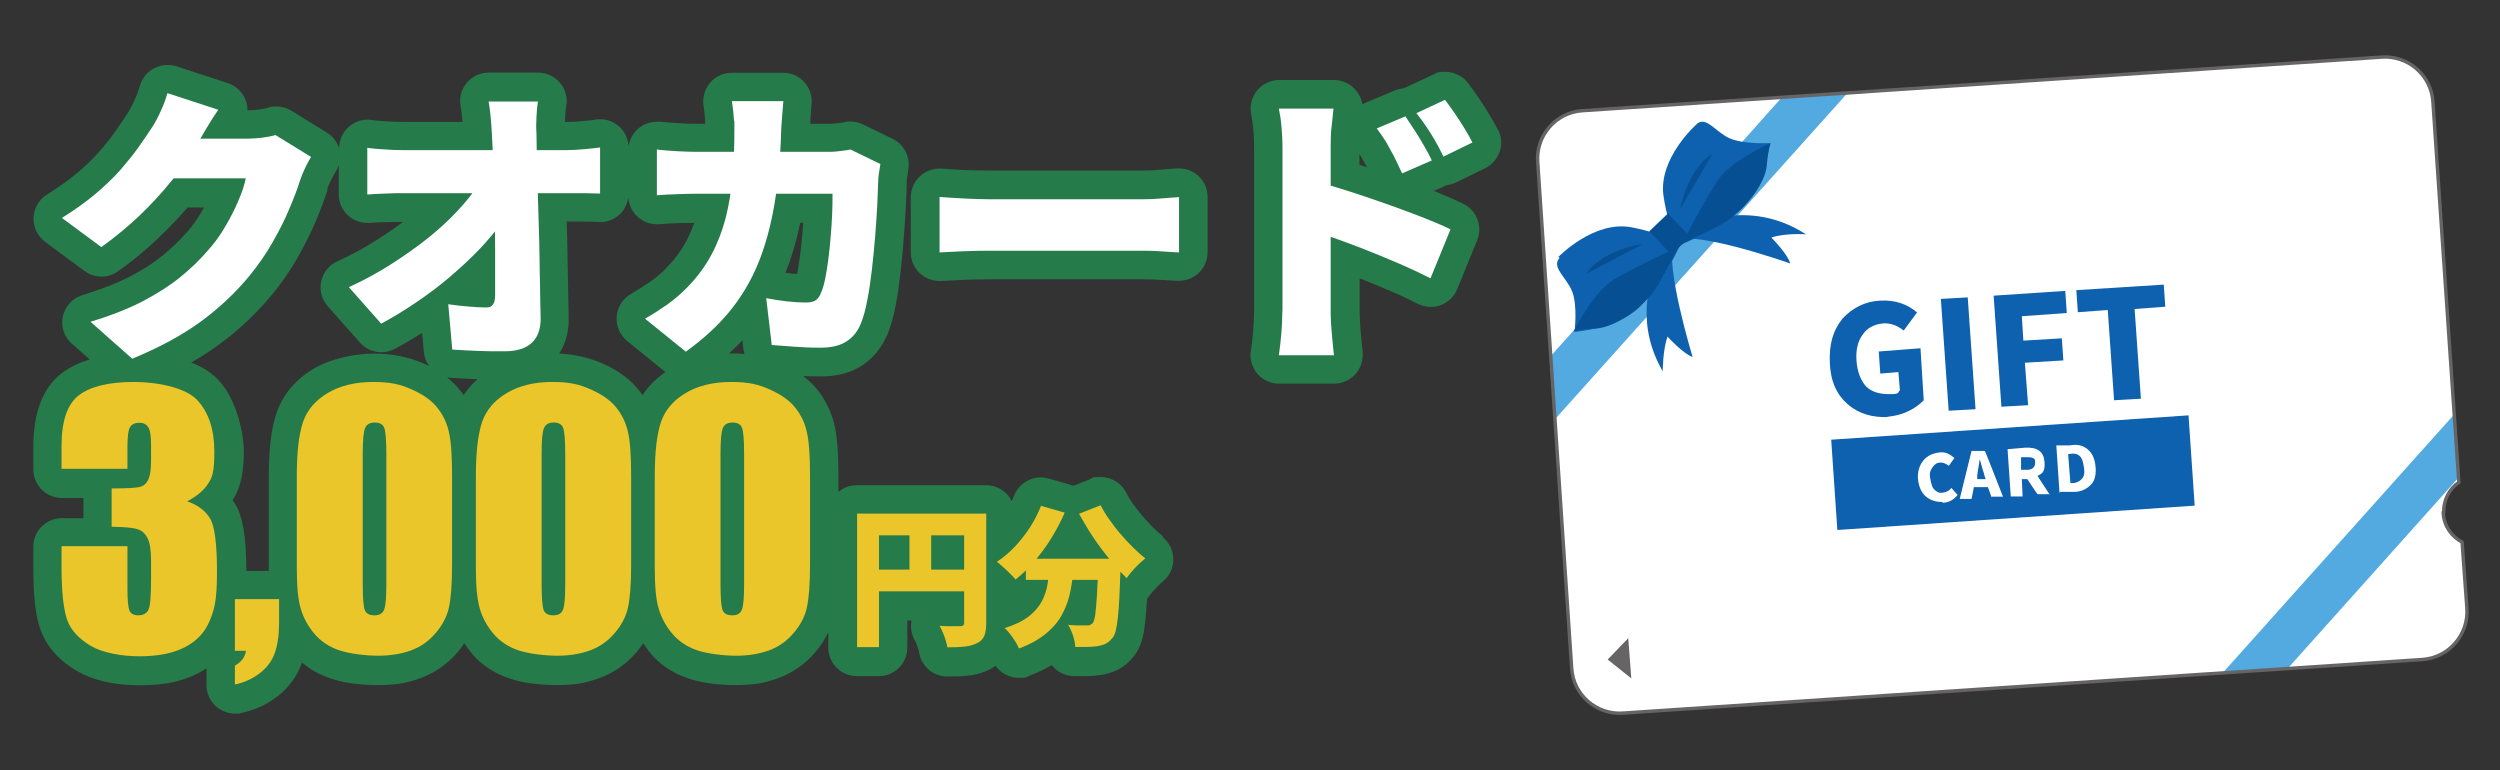
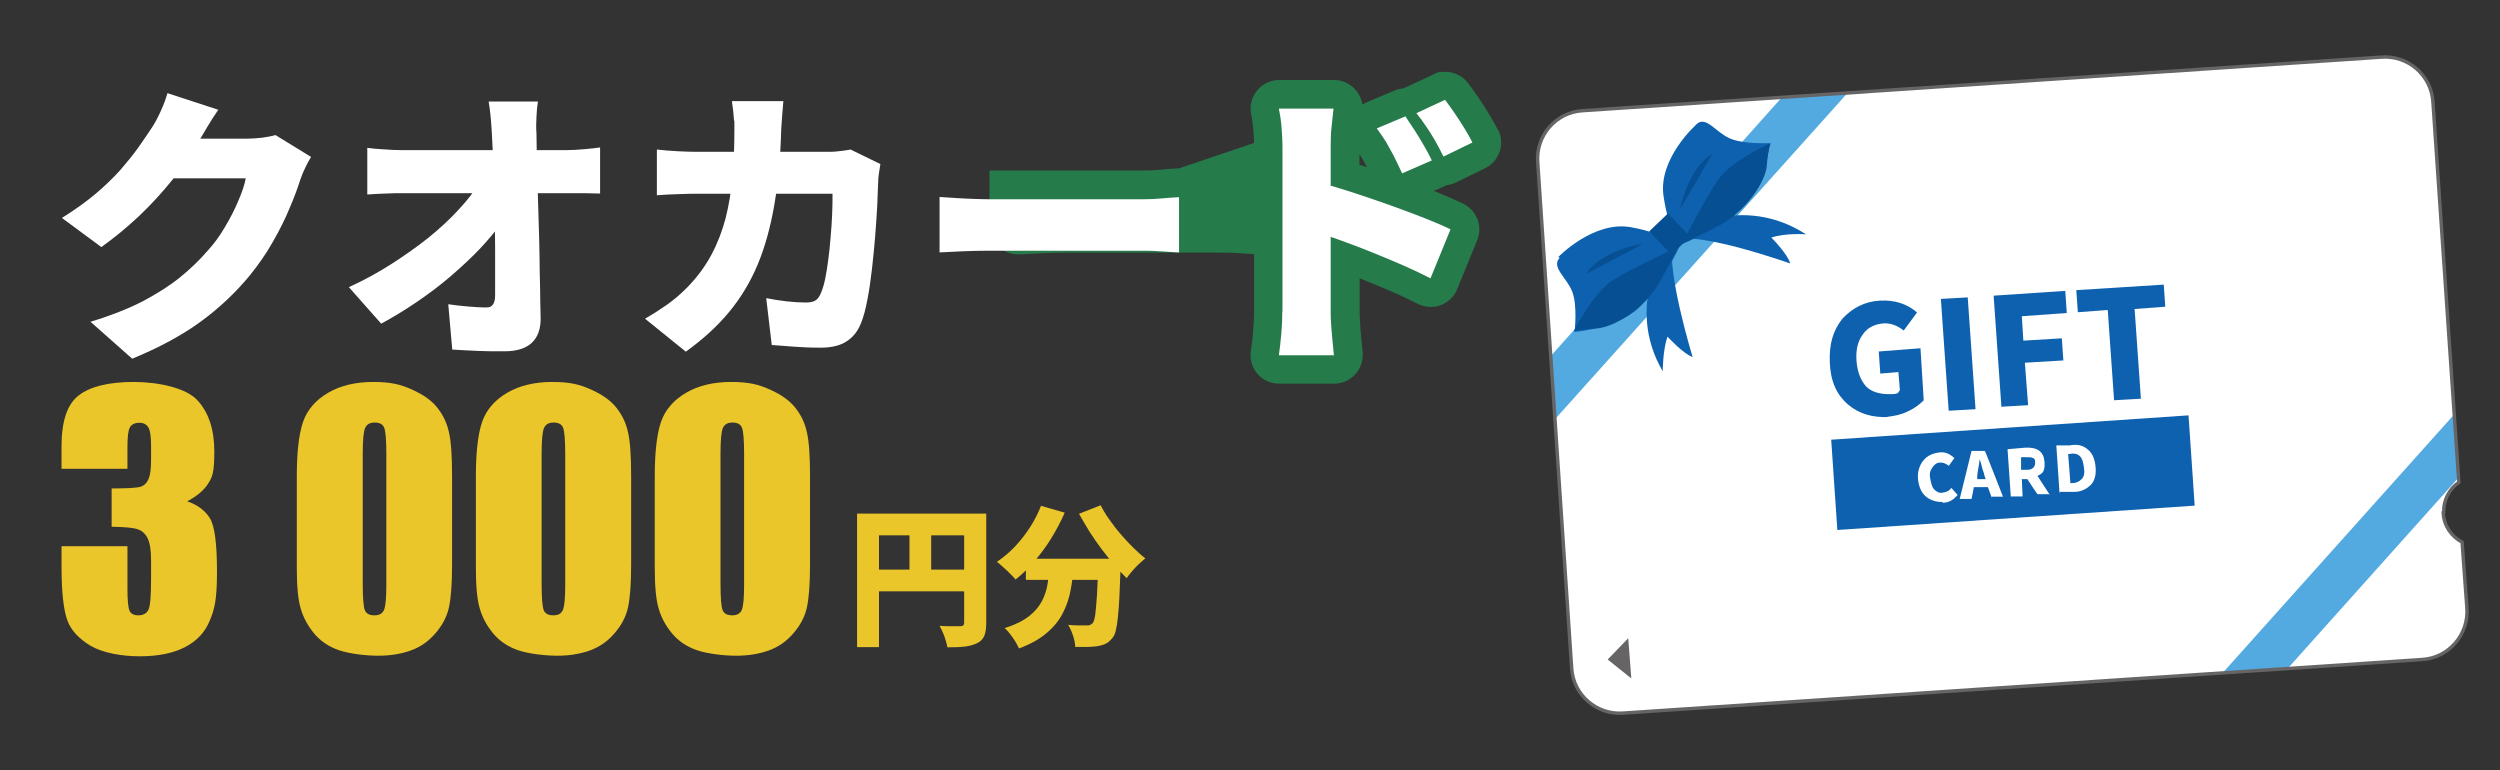
<svg xmlns="http://www.w3.org/2000/svg" id="_レイヤー_1" data-name="レイヤー_1" version="1.1" viewBox="0 0 1312.3 404.3">
  <rect x="0" y="0" width="1312.3" height="404.3" fill="#333333" stroke="none" />
  <defs>
    <style> .st0 { fill: #fff; } .st1 { fill: #666464; } .st2 { fill: #267b4b; } .st3 { fill: #064f92; } .st4 { fill: #ebc62a; } .st5 { fill: none; stroke: #666464; stroke-width: 1.8px; } .st6 { fill: #0d61ae; } .st7 { fill: #53aae0; } </style>
  </defs>
  <g>
    <path class="st0" d="M1282.8,269.3c-.4-6.6,2.9-12.8,7.9-16.1l-13.6-199.6c-.8-14.1-13.2-24.8-27.3-23.6l-419,28.1c-14.1.8-24.8,13.2-23.6,27.3l17.8,265.3c.8,14.1,13.2,24.8,27.3,23.6l419-28.1c14.1-.8,24.8-13.2,23.6-27.3l-2.5-34.3c-5.4-2.9-9.5-8.3-9.9-15.3h.4Z" />
    <polygon class="st7" points="816.2 220.1 970 48.6 935.7 50.7 814.2 186.7 816.2 220.1" />
    <g>
      <polygon class="st1" points="843.9 346.2 856.3 356.1 854.7 335 843.9 346.2" />
      <g>
        <g>
          <path class="st6" d="M991.5,218.9c-8.7.4-15.7-1.7-21.5-6.6-5.8-5-9.1-12-9.5-21.9-.4-9.9,1.7-16.9,6.6-23.1,5.4-5.8,12-9.1,19.8-9.5s14.1,1.7,19.4,6.2l-7,9.5c-3.7-2.9-7.4-4.1-11.2-3.7s-7.9,2.1-10.3,5.8c-2.5,3.3-3.7,7.9-3.3,13.6.4,5.8,2.1,10.3,5,13.6,2.9,2.9,7,4.1,12.4,4.1s4.1-.8,5.4-2.1l-.8-9.5-9.5.8-.8-11.6,21.9-1.7,1.7,27.3c-2.1,2.1-4.5,4.1-8.3,5.8-3.3,1.7-7,2.5-11.2,2.9h1.2Z" />
          <path class="st6" d="M1022.9,215.6l-4.1-58.7,14.1-.8,4.1,58.7-14.1.8Z" />
          <path class="st6" d="M1050.6,213.9l-4.1-58.7,37.6-2.5.8,11.6-23.6,1.7.8,12.8,20.2-1.2.8,11.6-20.2,1.2,1.7,22.3-14.1.8v.4Z" />
          <path class="st6" d="M1109.7,209.8l-3.3-47.1-15.7,1.2-.8-11.6,45.9-2.9.8,11.6-16.1,1.2,3.3,47.1-14.1.8v-.4Z" />
        </g>
        <rect class="st6" x="962.6" y="224.4" width="188" height="47.5" transform="translate(-14.4 72.4) rotate(-3.9)" />
        <g>
          <path class="st0" d="M1019.6,263.5c-3.3,0-6.2-.8-8.7-2.9s-3.7-5.4-4.1-9.1.8-7.4,2.9-9.9c2.1-2.5,5-3.7,8.3-4.1s5.4.8,7.9,2.9l-2.9,4.1c-1.7-1.2-2.9-1.7-4.5-1.7s-2.9.8-4.1,2.5c-1.2,1.7-1.7,3.3-1.2,5.8s.8,4.5,2.1,5.8c1.2,1.2,2.5,2.1,4.5,1.7s3.3-.8,4.5-2.5l3.3,3.7c-2.1,2.5-4.5,4.1-7.9,4.1v-.4Z" />
          <path class="st0" d="M1045.6,261.5l-2.1-5.8h-7.4c0,.4-1.2,6.2-1.2,6.2h-6.2l6.2-25.2h7c0-.4,9.5,24,9.5,24h-6.2l.4.8ZM1037.3,251.5h5l-.8-2.5c0-.8-.8-2.1-1.2-4.1-.4-1.7-.8-3.3-1.2-3.7h0c0,2.1-.8,4.5-1.2,8.3v2.1h-.4Z" />
          <path class="st0" d="M1076.2,259.4h-6.6c0,.4-5.4-7.9-5.4-7.9h-2.9l.4,9.1h-6.2l-1.7-24.8,9.1-.8c6.6-.4,9.9,2.1,10.3,7.4s-1.2,6.2-3.7,7.4l6.2,9.5h.4ZM1060.9,240v6.6h3.3c2.9,0,4.1-1.7,4.1-3.7s-.4-2.1-1.2-2.5c-.8-.4-2.1-.4-3.3-.4h-2.9Z" />
          <path class="st0" d="M1081.1,259l-1.7-25.2h7c4.1-.8,7,0,9.5,2.1s3.7,5,4.1,9.1-.4,7.4-2.5,9.5-5,3.7-8.7,3.7h-7.4l-.4.8ZM1086.9,253.6h.8c2.1,0,3.7-.8,5-2.1s1.7-3.3,1.2-6.2-.8-4.5-2.1-5.8c-1.2-1.2-2.9-1.7-5.4-1.2h-.8l1.2,15.3Z" />
        </g>
      </g>
      <g>
        <g>
          <path class="st6" d="M874.9,128.4s-22.3,31.8-2.1,66.5c0,0,0-11.2,2.5-18.2,0,0,8.3,9.1,13.2,10.7,0,0-14.9-48.4-9.9-61.6l-3.7,2.5h0Z" />
          <path class="st6" d="M881.5,121.8s32.6-20.7,66.5,1.2c0,0-10.7-.8-18.2,1.7,0,0,8.7,8.7,9.9,13.6,0,0-47.5-16.9-60.7-12.4l2.5-3.7v-.4Z" />
        </g>
        <g>
          <g>
            <path class="st6" d="M817.9,135s18.6-19.4,38.4-15.7,25.2,10.3,25.2,10.3c0,0-9.5,20.7-21.1,31.8-11.6,11.2-33.9,12.8-33.9,12.8,0,0,1.7-13.6-1.2-21.1s-11.2-12.8-6.6-17.8l-.8-.4Z" />
            <path class="st3" d="M826.2,173.8s9.9-20.2,20.7-26.9c10.7-6.6,34.3-17.4,34.3-17.4,0,0-5.4,10.3-10.7,19.8-7.4,12.4-22.7,22.3-32.2,23.1-9.5.4-12.4,1.7-12.4,1.7l.4-.4Z" />
            <path class="st3" d="M862.5,128s-21.5,2.9-29.8,15.7" />
          </g>
          <g>
            <path class="st6" d="M890.6,65.2s-20.2,17.8-17.4,37.6c2.9,19.8,9.1,25.6,9.1,25.6,0,0,21.1-8.3,32.6-19.8,11.6-11.2,14.1-33.5,14.1-33.5,0,0-13.6.8-21.1-2.5-7.4-3.3-12.4-12-17.4-7.4h0Z" />
            <path class="st3" d="M929.5,75.1s-20.7,9.1-27.7,19.4c-7,10.3-19,33.5-19,33.5,0,0,10.7-5,20.2-9.9,12.8-7,23.6-21.9,24.4-31,.8-9.5,2.1-12,2.1-12h0Z" />
            <path class="st3" d="M881.9,109.8s4.1-21.5,16.9-28.9" />
          </g>
          <rect class="st3" x="869.7" y="114.4" width="13.6" height="16.9" transform="translate(157.9 639.6) rotate(-43.7)" />
        </g>
      </g>
    </g>
    <polygon class="st7" points="1288.2 217.6 1167.1 352.8 1201.4 350.3 1290.2 251.1 1288.2 217.6" />
    <path class="st5" d="M1282.8,269.3c-.4-6.6,2.9-12.8,7.9-16.1l-13.6-199.6c-.8-14.1-13.2-24.8-27.3-23.6l-419,28.1c-14.1.8-24.8,13.2-23.6,27.3l17.8,265.3c.8,14.1,13.2,24.8,27.3,23.6l419-28.1c14.1-.8,24.8-13.2,23.6-27.3l-2.5-34.3c-5.4-2.9-9.5-8.3-9.9-15.3h.4Z" />
  </g>
  <g>
-     <path class="st2" d="M618.8,88.4c-.2,0-.5,0-.7,0-2.5.1-5.4.3-9.1.7-2.9.3-5.9.4-8.9.4h-80.7c-2.3,0-5.1,0-8.2-.1-3.2,0-6.3-.2-9.3-.4-3.3-.2-5.9-.4-8-.5-.3,0-.5,0-.8,0-3.8,0-7.5,1.5-10.3,4.1-3,2.8-4.7,6.8-4.7,10.9v29c0,4.1,1.7,8.1,4.7,10.9,2.8,2.6,6.5,4.1,10.3,4.1s.6,0,1,0c3-.2,7-.4,11.9-.6,4.8-.2,9.3-.3,13.5-.3h80.7c2.8,0,5.9.1,9.2.3,3.9.3,6.7.4,8.7.5.3,0,.5,0,.8,0,3.8,0,7.5-1.5,10.3-4.1,3-2.8,4.7-6.8,4.7-10.9v-29c0-4.1-1.7-8-4.6-10.8-2.8-2.7-6.5-4.2-10.4-4.2Z" />
+     <path class="st2" d="M618.8,88.4c-.2,0-.5,0-.7,0-2.5.1-5.4.3-9.1.7-2.9.3-5.9.4-8.9.4h-80.7v29c0,4.1,1.7,8.1,4.7,10.9,2.8,2.6,6.5,4.1,10.3,4.1s.6,0,1,0c3-.2,7-.4,11.9-.6,4.8-.2,9.3-.3,13.5-.3h80.7c2.8,0,5.9.1,9.2.3,3.9.3,6.7.4,8.7.5.3,0,.5,0,.8,0,3.8,0,7.5-1.5,10.3-4.1,3-2.8,4.7-6.8,4.7-10.9v-29c0-4.1-1.7-8-4.6-10.8-2.8-2.7-6.5-4.2-10.4-4.2Z" />
    <path class="st2" d="M786.3,68.2c-1.3-2.6-2.9-5.4-4.7-8.4-1.7-2.8-3.5-5.6-5.4-8.4-1.9-2.8-3.8-5.5-5.6-7.8-2.9-3.8-7.4-5.9-11.9-5.9s-4.3.5-6.3,1.4l-15,7c-.2.1-.4.2-.7.3-1.6.1-3.1.5-4.6,1.1l-15.2,6.4c-.6.3-1.3.6-1.8.9-.4-2.9-1.7-5.6-3.7-7.8-2.8-3.2-6.9-5-11.2-5h-28.7c-4.5,0-8.8,2-11.7,5.6-2.8,3.5-4,8.1-3,12.6.5,2.2.8,4.8,1.1,7.8.3,3.2.4,6.2.4,8.8v86.7c0,2.7-.2,6.2-.5,10.2-.3,4.1-.7,7.6-1.2,10.4-.7,4.3.6,8.7,3.4,12.1,2.9,3.3,7,5.2,11.4,5.2h28.9c4.2,0,8.2-1.8,11.1-4.9,2.8-3.1,4.2-7.3,3.9-11.4-.2-2.4-.5-5.1-.8-8.2-.3-2.8-.5-5.5-.6-8.1-.2-3.3-.2-4.7-.2-5.3v-17.4c.8.3,1.7.7,2.5,1,5,2,10,4.1,14.9,6.2,4.7,2,9,4.1,12.9,6.1,2.2,1.1,4.6,1.7,7,1.7s3.5-.3,5.2-.9c4-1.5,7.1-4.5,8.7-8.4l10.5-25.7c3-7.3-.2-15.6-7.2-19.1-3.9-1.9-8.7-4-14.8-6.5-.3-.1-.5-.2-.8-.3l5.1-2.2c.5-.2,1.1-.5,1.6-.8,1.8-.2,3.5-.7,5.1-1.5l15.2-7.4c3.6-1.8,6.3-4.9,7.6-8.7s1-7.9-.8-11.5ZM713.6,80.9c.4.7.9,1.3,1.2,2,.9,1.6,1.9,3.2,2.8,4.9-.9-.3-1.8-.6-2.7-.9-.4-.1-.9-.3-1.3-.4v-5.5Z" />
-     <path class="st2" d="M610.5,281.6c-1.8-1.4-3.6-3.1-5.4-4.9-1.9-1.9-3.8-3.9-5.6-6.1-1.8-2.1-3.4-4.2-4.9-6.3-1.4-2-2.5-3.8-3.4-5.6-2.6-5.2-7.9-8.3-13.4-8.3s-3.7.3-5.5,1.1l-8.8,3.5c-.2,0-.3-.1-.5-.2l-12.5-3.6c-1.4-.4-2.8-.6-4.2-.6-6,0-11.7,3.7-14,9.6-.4.9-.8,1.9-1.2,2.8-2.5-4.9-7.5-8.3-13.4-8.3h-67.9c-3.7,0-7.1,1.3-9.7,3.5v-8.1c0-11.7-.6-20.2-1.9-26.2-1.5-7-4.5-13.3-8.8-18.9-2.2-2.8-4.8-5.3-7.8-7.6,3,.1,6.1.2,9.2.2,8.8,0,16.2-2,22.1-6,5.9-4,10.3-9.6,13.1-16.5,1.7-4.2,3.1-9.1,4.2-15,1-5.2,1.8-10.9,2.5-17.1.7-5.9,1.3-12,1.7-17.9.5-5.9.8-11.6,1.1-16.8.3-5.2.4-9.6.5-13.1,0,0,0-.2,0-.3,0-.2,0-.7.2-1.9.2-1.6.4-3,.6-4.1,1.1-6.6-2.3-13.1-8.2-16l-15.6-7.6c-2.1-1-4.3-1.5-6.6-1.5s-1.9,0-2.8.3c-1.7.3-3.3.6-5,.7-1.7.2-3.3.2-4.8.2h-8.5c0-1.1.1-2.3.2-3.6.2-2.7.4-4.9.5-6.5.5-4.2-.9-8.5-3.7-11.7-2.8-3.2-6.9-5-11.2-5h-27c-4.4,0-8.6,1.9-11.4,5.3-2.8,3.4-4.1,7.8-3.4,12.2.2.9.3,2.2.5,3.8.2,1.6.3,3.2.4,4.8,0,.2,0,.5,0,.7h-4c-2.6,0-5.8,0-9.4-.3-3.6-.2-7.1-.5-10.3-.8-.6,0-1.1,0-1.7,0-3.7,0-7.2,1.3-10,3.8-2.6,2.4-4.3,5.6-4.8,9-.3-4-2.1-7.8-5.2-10.5-2.7-2.3-6.2-3.6-9.7-3.6s-1.6,0-2.3.2c-1.1.2-3.2.4-7,.8-3,.3-5.7.4-7.9.4h-1.3c0-.5,0-1.1,0-1.7.1-2.5.3-4.8.7-6.8.7-4.3-.5-8.8-3.4-12.1-2.9-3.3-7-5.3-11.4-5.3h-26c-4.4,0-8.7,2-11.5,5.4-2.9,3.4-4,7.9-3.2,12.3.3,1.8.6,3.9.8,6.2,0,.6.1,1.3.2,2h-31.5c-2.4,0-5.3-.1-8.6-.3-4.1-.3-6.4-.5-7.6-.7-.7-.1-1.4-.2-2.1-.2-3.6,0-7.1,1.3-9.8,3.7-3.3,2.8-5.2,7-5.2,11.3h0c-1.1-3.3-3.3-6.3-6.4-8.2l-18.7-11.5c-2.4-1.5-5.1-2.2-7.9-2.2s-3,.2-4.5.7c-.7.2-2.1.6-4.5.9-2.1.3-4.2.4-6.1.4h0c0-1.6-.2-3.2-.8-4.8-1.5-4.5-5-8-9.6-9.5l-26.9-8.8c-1.5-.5-3.1-.7-4.7-.7-2.5,0-4.9.6-7.1,1.8-3.6,1.9-6.3,5.3-7.4,9.2-.6,2.2-1.5,4.7-2.8,7.5-1.5,3.4-2.6,5.3-3.3,6.3,0,0,0,.1-.1.2-1.9,2.9-4.2,6.3-6.7,9.9-2.4,3.4-5.2,7-8.5,10.7-3.1,3.6-7,7.3-11.4,11-4.5,3.8-9.9,7.6-15.9,11.4-4.2,2.6-6.9,7.2-7.1,12.1s2.1,9.7,6,12.7l20.7,15.3c2.7,2,5.8,3,8.9,3s6-.9,8.6-2.7c7.4-5.2,14.6-11.1,21.4-17.6,5.4-5.1,10.5-10.5,15.3-16h8.6c-.6,1-1.1,2-1.7,3-2.3,3.8-4.7,7.1-7.2,9.9,0,0-.1.2-.2.2-3.7,4.2-8,8.3-12.7,12.2-4.6,3.7-10.2,7.4-16.8,10.8-6.7,3.5-15.2,6.8-25.2,9.9-5.2,1.6-9.1,5.8-10.3,11.1s.6,10.8,4.7,14.4l9.4,8.3c-5.7,1.7-10.6,4.1-14.7,7.2-9.9,7.6-14.9,20.6-14.9,38.7v11.8c0,8.3,6.7,15,15,15h11.3v10.6h-11.3c-8.3,0-15,6.7-15,15v11c0,15.3,1.2,25.8,3.9,32.9,3.2,8.6,9.5,15.8,18.8,21.2,8.7,5.1,19.6,7.6,33.4,7.6s22.3-2.2,30.6-6.4c1.5-.8,2.9-1.6,4.2-2.5v8.8c0,4.5,2,8.8,5.5,11.6,2.7,2.2,6.1,3.4,9.5,3.4s2,0,3-.3c7-1.4,13.4-4.3,19-8.6,6.1-4.6,10.4-10.5,12.9-17.3,0-.2.2-.5.2-.7,4.1,3.5,8.9,6.3,14.4,8.2,7.1,2.5,15.5,3.7,25.6,3.7s15.4-1.2,22.1-3.6c7.5-2.7,14-7.2,19.3-13.3,1.4-1.6,2.7-3.3,3.8-5.1,1,1.5,2.1,3.1,3.3,4.6,5,6.3,11.7,10.9,19.8,13.7,7.1,2.5,15.5,3.7,25.6,3.7s15.4-1.2,22.1-3.6c7.5-2.7,14-7.2,19.3-13.3,1.4-1.6,2.7-3.3,3.8-5.1,1,1.5,2.1,3.1,3.3,4.6,5,6.3,11.7,10.9,19.8,13.7,7.1,2.5,15.5,3.7,25.6,3.7s15.4-1.2,22.1-3.6c7.5-2.7,14-7.2,19.3-13.3,2.9-3.4,5.3-7,7.1-10.8v8c0,8.3,6.7,15,15,15h11.5c8.3,0,15-6.7,15-15v-14.2h2.2c-.7,3.5-.1,7.2,1.7,10.4.1.2.4.7.8,1.7.4,1,.8,2.1,1.1,3.1.3.9.3,1.3.3,1.3,1.1,7.4,7.4,12.9,14.8,12.9s7.4-.1,10.5-.4c4.5-.4,8.5-1.6,12-3.4,1-.5,2-1.2,2.9-1.8,2.8,4,7.4,6.3,12.2,6.3s3.6-.3,5.3-1c4.5-1.7,8.5-3.6,12-5.7,2.7,3.5,6.8,5.7,11.5,5.8,1.2,0,2.5,0,3.7,0s2.4,0,3.6,0c2.7,0,5-.3,7-.6,0,0,0,0,.1,0,3.1-.5,5.9-1.4,8.5-2.6,3.2-1.6,6.2-4,8.7-7.2,2-2.5,3.5-5.6,4.5-9.4.6-2.4,1.1-5.4,1.5-9,.3-3.2.6-6.9.9-11.5,0,0,0-.2,0-.3.5-.6,1-1.2,1.5-1.9.3-.4.7-1,1.6-2,.9-1,1.8-2,2.8-3,1.1-1.1,1.8-1.7,2.2-2,3.6-2.8,5.7-7.1,5.7-11.7,0-4.6-2-8.9-5.6-11.8ZM421.1,123.4c-.3,3.9-.7,7.6-1.2,11.1-.4,3.3-.9,6.2-1.4,8.8,0,.2,0,.3,0,.5-1.2,0-2.4-.2-3.7-.3-.8,0-1.6-.2-2.5-.3,3.2-8,5.8-16.7,7.7-26.2h1.6c-.1,2.1-.3,4.3-.5,6.5ZM389.7,178.6l.5,4.3c.1,1,.3,2,.6,2.9-2.3-.2-4.7-.3-7.1-.3s-.7,0-1,0c2.4-2.2,4.8-4.5,7-6.9ZM315,116.6c3.9,0,7.6-1.5,10.4-4.2,2.4-2.3,3.9-5.4,4.4-8.7.3,3.8,2,7.4,4.8,10,2.8,2.6,6.4,4,10.1,4s.9,0,1.3,0c3.2-.3,6.8-.5,10.7-.6,3.2,0,5.7-.1,7.7-.1-1.2,3.4-2.6,6.6-4.2,9.7-2.5,4.7-5.9,9.3-10,13.5,0,0,0,0,0,0-2.7,2.9-5.7,5.5-8.8,7.6-3.6,2.5-7.1,4.7-10.2,6.5-4.3,2.5-7.1,6.9-7.5,11.8-.4,4.9,1.7,9.8,5.5,12.9l20.1,16.3c-4.9,3.4-9,7.4-12,12.1-.6-.8-1.1-1.6-1.8-2.4-4.5-5.8-11-10.6-19.2-14.2-6.9-3-14.5-4.8-22.8-5.2,2.9-4.4,5.2-10.5,5-18.8-.1-5.4-.5-27.2-.6-32.7-.1-5.7-.2-11.3-.4-16.7v-1.1s1.5,0,1.5,0c2.1,0,4.5,0,7.3,0,2.8,0,5.5.1,8.2.2.2,0,.4,0,.5,0ZM241.6,205c-1.9-2.5-4.3-4.8-6.9-6.9.5,0,1,.2,1.6.2,4.8.3,9.5.6,14,.7.1,0,.3,0,.4,0-2.8,2.5-5.3,5.3-7.3,8.4-.6-.8-1.1-1.6-1.8-2.4ZM171.7,99.4c.6-1.7,1.3-3.3,2.1-4.9.8-1.7,1.6-3.2,2.4-4.3.7-1.1,1.2-2.3,1.6-3.5v15.3c0,4.2,1.7,8.1,4.8,11,2.8,2.6,6.4,4,10.2,4s.7,0,1.1,0c2.6-.2,5.6-.3,8.9-.4,3.2,0,6.1-.1,8.7-.1-4.3,3.3-8.9,6.4-13.8,9.5-6.4,4.1-13.4,7.9-20.7,11.2-4.3,2-7.4,5.9-8.4,10.5-1,4.6.3,9.5,3.4,13l16.9,19.1c2.9,3.3,7.1,5.1,11.3,5.1,2.4,0,4.8-.6,7.1-1.8,4.7-2.5,9.5-5.3,14.3-8.4l.9,10c.2,2.7,1.2,5.2,2.7,7.4-.9-.4-1.7-.8-2.6-1.2-7.9-3.5-16.8-5.3-26.4-5.3s-22.5,2.6-31.3,7.8c-9.7,5.7-16.3,13.5-19.7,23.3-2.8,8-4.1,18.9-4.1,33.5v48.3c0,.4,0,.8,0,1.2h-11.8c0-18.3-1.9-29-6.2-35.7-.3-.5-.6-1-1-1.4.2-.3.3-.5.5-.8,3.7-6,5.4-13.8,5.4-24.6s-4.3-27.7-12.7-37c-3.9-4.3-8.8-7.6-14.9-9.9,5.2-3,10-6.1,14.4-9.3,10.7-7.8,20.2-16.9,28.4-26.8,0,0,0,0,0,0,5.2-6.4,9.7-13,13.5-19.8,3.7-6.6,6.9-13,9.4-19.1,2.5-5.9,4.4-11.1,5.9-15.6Z" />
  </g>
  <g>
    <g>
      <path class="st0" d="M114.6,57.6c-2.1,3-4.2,6.3-6.2,9.7-2,3.4-3.5,6-4.6,7.7-3.6,6.4-8.1,12.9-13.4,19.5-5.3,6.6-11.2,13-17.5,19-6.4,6-13,11.4-19.7,16.2l-20.7-15.3c6.7-4.2,12.6-8.4,17.6-12.6,5.1-4.3,9.4-8.5,13.1-12.6,3.6-4.2,6.8-8.1,9.5-11.9,2.7-3.8,5-7.3,7.1-10.4,1.4-2.1,2.9-4.9,4.5-8.4,1.6-3.5,2.8-6.7,3.6-9.6l26.9,8.8ZM163.4,82.2c-1,1.6-2.1,3.5-3.1,5.7-1.1,2.2-2,4.4-2.8,6.8-1.3,4.2-3.1,9-5.5,14.6-2.3,5.6-5.2,11.4-8.7,17.5-3.4,6.1-7.5,12-12.2,17.8-7.4,9-16,17.1-25.7,24.2s-21.7,13.6-36,19.5l-21.9-19.4c10.9-3.3,20.2-7,27.7-10.9,7.5-4,14-8.1,19.4-12.5,5.4-4.4,10.2-9,14.4-13.9,3.2-3.5,6.3-7.6,9-12.3,2.8-4.7,5.2-9.3,7.1-13.9,2-4.6,3.3-8.5,3.9-11.8h-48.3l8.2-20.8h40.6c2.5,0,5.2-.2,8-.5,2.8-.4,5.1-.8,7.1-1.4l18.7,11.5Z" />
      <path class="st0" d="M183.2,150.7c7.9-3.6,15.4-7.7,22.4-12.2,7-4.5,13.5-9.1,19.4-13.8,5.9-4.8,11-9.5,15.5-14.4,4.5-4.8,8.1-9.4,10.8-13.7l12,.2.2,19.6c-3.1,4.7-7.1,9.4-11.8,14.4-4.7,4.9-9.9,9.7-15.5,14.5-5.6,4.8-11.5,9.2-17.7,13.4-6.2,4.2-12.3,7.9-18.4,11.2l-16.9-19.1ZM192.7,77.6c2.1.3,5,.6,8.7.8,3.7.3,6.9.4,9.6.4h86.6c2.7,0,5.8-.2,9.3-.5,3.4-.3,6.1-.6,8.1-.9v24.2c-2.7,0-5.5-.2-8.4-.2-2.9,0-5.4,0-7.5,0h-87.3c-2.8,0-6,0-9.5.2-3.5.1-6.7.3-9.5.5v-24.3ZM282.4,53c-.4,2.5-.7,5.3-.8,8.4-.2,3.1-.2,6,0,8.6,0,5,.2,10.1.3,15.3.1,5.2.2,10.6.4,16,.2,5.5.3,11,.5,16.5.2,5.5.3,11,.4,16.6,0,5.5.2,11,.3,16.5,0,5.5.2,10.9.3,16.3,0,5.4-1.4,9.6-4.5,12.6-3.1,3-7.9,4.6-14.4,4.6s-9.6,0-14-.2c-4.4-.2-8.9-.4-13.5-.7l-2.1-23.8c3.3.5,6.8.9,10.5,1.2,3.6.3,6.7.5,9.1.5s3-.5,3.8-1.5c.8-1,1.2-2.6,1.2-4.9v-11.3c0-4.1,0-8.5,0-13.1,0-4.7-.1-9.5-.2-14.4,0-5-.2-10-.3-15.2s-.3-10.3-.5-15.5c-.2-5.2-.4-10.2-.7-15.2-.2-3.5-.4-6.7-.7-9.5-.3-2.8-.6-5.3-1-7.5h26Z" />
      <path class="st0" d="M411.2,53.2c-.2,1.8-.4,4.2-.6,7.1-.2,2.9-.4,5.3-.5,7.1-.4,14.9-1.6,28.2-3.6,39.9-2,11.7-4.9,22.2-8.7,31.4-3.9,9.3-8.9,17.6-15.1,25.1-6.2,7.5-13.8,14.4-22.7,20.8l-21.4-17.3c3.5-2,7.3-4.4,11.3-7.2,4-2.8,7.7-6,11.2-9.6,5.1-5.3,9.2-10.9,12.4-16.9,3.2-6,5.6-12.3,7.4-19.1,1.7-6.7,2.9-14,3.6-21.7.7-7.7,1-16.1,1-25s0-2.6-.2-4.5c-.1-1.9-.3-3.7-.5-5.6-.2-1.9-.4-3.4-.6-4.6h27ZM462.1,86.3c-.2,1.2-.4,2.7-.7,4.5-.3,1.8-.4,3.1-.4,3.9-.1,3.4-.3,7.7-.5,12.8-.3,5.1-.6,10.6-1.1,16.4-.5,5.8-1,11.6-1.7,17.4-.7,5.8-1.4,11.1-2.4,16-.9,4.9-2,9-3.3,12.2-1.6,4.2-4.1,7.4-7.5,9.6-3.4,2.3-8,3.4-13.7,3.4s-9.2-.2-13.7-.5c-4.5-.3-8.5-.6-12-.9l-2.9-24.6c3.5.7,7.2,1.3,10.9,1.7,3.7.4,7,.6,9.8.6s4.5-.5,5.6-1.4c1.1-.9,2-2.3,2.7-4.3.7-1.7,1.4-4,2-7,.6-2.9,1.1-6.3,1.6-10,.5-3.7.9-7.6,1.2-11.6.4-4,.6-8,.8-11.9.2-3.9.2-7.5.2-10.9h-70.8c-2.3,0-5.6,0-9.8.2-4.2.1-8.1.3-11.6.6v-24c3.5.4,7.3.7,11.2.9,4,.2,7.3.3,10.2.3h67.6c1.9,0,4,0,6.2-.3,2.2-.2,4.3-.5,6.5-.9l15.6,7.6Z" />
      <path class="st0" d="M493.2,103.4c2,.1,4.6.3,7.8.5,3.2.2,6.5.4,9.8.5,3.3.1,6.2.2,8.7.2h80.7c3.4,0,6.9-.2,10.3-.5,3.4-.3,6.2-.5,8.4-.6v29c-1.9,0-4.7-.3-8.4-.5-3.7-.3-7.1-.4-10.3-.4h-80.7c-4.4,0-9,.1-14.1.3-5,.2-9.1.4-12.2.6v-29Z" />
      <path class="st0" d="M673.2,163.4v-86.7c0-3-.2-6.4-.5-10-.3-3.6-.8-6.9-1.4-9.7h28.7c-.3,2.8-.6,5.9-1,9.3-.4,3.3-.5,6.8-.5,10.5v86.7c0,1.3,0,3.4.2,6.2.2,2.8.4,5.7.7,8.7s.6,5.7.8,8.1h-28.9c.5-3.2.9-7.1,1.3-11.5.4-4.5.5-8.3.5-11.4ZM693.1,96c5.1,1.3,10.8,3,17.2,5.1,6.4,2.1,12.8,4.3,19.3,6.6,6.5,2.3,12.5,4.6,18.2,6.8,5.6,2.2,10.2,4.2,13.6,5.9l-10.5,25.7c-4.3-2.2-8.9-4.4-13.9-6.6-5-2.2-10.1-4.3-15.2-6.4-5.1-2.1-10.1-4-15-5.8-4.9-1.8-9.4-3.4-13.6-4.8v-26.6ZM737.8,61.2c1.5,2.2,3.1,4.7,4.9,7.4,1.7,2.7,3.4,5.4,4.9,8.1,1.6,2.7,2.9,5.2,4,7.5l-15.6,6.8c-1.6-3.5-3.1-6.5-4.3-9-1.3-2.4-2.6-4.8-3.9-7.1-1.4-2.3-3.1-4.8-5.1-7.5l15.2-6.4ZM758.6,52.5c1.6,2.1,3.3,4.5,5.1,7.1,1.8,2.6,3.5,5.3,5.1,7.9,1.6,2.6,3,5.1,4.1,7.3l-15.2,7.4c-1.7-3.5-3.3-6.5-4.7-8.9-1.4-2.4-2.8-4.6-4.3-6.8-1.4-2.1-3.1-4.5-5.2-7.1l15-7Z" />
    </g>
    <g>
      <g>
        <path class="st4" d="M449.9,269.6h61.9v11.4h-50.4v58.7h-11.5v-70ZM456.1,299h55.7v11.4h-55.7v-11.4ZM477.4,275.9h11.4v28.8h-11.4v-28.8ZM506.1,269.6h11.6v57.2c0,2.9-.3,5.2-1,6.9-.7,1.7-1.9,3-3.8,3.9-1.8.9-3.9,1.5-6.5,1.8s-5.5.4-9.1.4c-.2-1.1-.5-2.4-.9-3.7-.4-1.4-.9-2.8-1.5-4.1s-1.1-2.5-1.7-3.5c1.4.1,2.8.2,4.3.2,1.5,0,2.8,0,4,0h2.5c.7,0,1.3-.1,1.6-.4.3-.3.5-.8.5-1.5v-57Z" />
        <path class="st4" d="M546.4,265.5l12.5,3.6c-2,4.6-4.4,9.1-7.1,13.5-2.7,4.4-5.7,8.4-8.9,12.1-3.2,3.7-6.5,6.9-9.8,9.5-.7-.8-1.6-1.9-2.8-3-1.2-1.2-2.4-2.4-3.7-3.5-1.3-1.2-2.4-2.1-3.3-2.8,3.3-2.2,6.4-4.8,9.3-7.8,2.9-3.1,5.6-6.5,8-10.2,2.4-3.7,4.3-7.5,5.9-11.5ZM551.2,296.6h12.5c-.3,4.5-.9,8.8-1.7,13.1s-2.1,8.3-4.1,12.1c-1.9,3.8-4.7,7.3-8.4,10.4-3.7,3.2-8.5,5.9-14.6,8.2-.5-1.1-1.1-2.3-1.9-3.6-.8-1.3-1.7-2.6-2.7-3.9-1-1.3-1.9-2.3-2.9-3.2,5.4-1.7,9.6-3.8,12.7-6.2,3.1-2.4,5.3-5.1,6.8-7.9,1.5-2.9,2.5-5.9,3-9.1.5-3.2.9-6.5,1.2-9.9ZM538.5,293.3h41.2v11.1h-41.2v-11.1ZM576.1,293.3h12.1c0,1.2,0,2.2,0,3s0,1.4,0,1.9c-.2,5.9-.4,11-.6,15.2s-.5,7.8-.8,10.7c-.3,2.9-.7,5.2-1.1,6.9-.4,1.7-1,3-1.7,3.8-1.2,1.5-2.4,2.5-3.6,3.1-1.2.6-2.7,1-4.3,1.3-1.4.2-3.1.3-5.2.4-2.1,0-4.2,0-6.5,0,0-1.7-.4-3.6-1.1-5.8s-1.6-4.1-2.6-5.8c2,.2,3.8.3,5.6.3,1.7,0,3.1,0,4.1,0s1.3,0,1.7-.2.9-.5,1.4-.9c.6-.6,1-2.1,1.4-4.4.3-2.3.6-5.7.9-10.2.3-4.5.5-10.2.6-17.2v-2ZM577.8,265.3c1.2,2.4,2.7,4.9,4.5,7.4,1.8,2.5,3.7,5.1,5.8,7.5,2.1,2.5,4.3,4.8,6.5,7,2.2,2.2,4.4,4.2,6.6,5.9-1,.8-2.1,1.8-3.4,3-1.3,1.2-2.5,2.5-3.6,3.8-1.1,1.3-2.1,2.5-2.8,3.6-2.2-2.2-4.4-4.6-6.7-7.3-2.3-2.6-4.5-5.4-6.7-8.3-2.2-2.9-4.2-5.9-6.2-9-1.9-3.1-3.7-6.2-5.4-9.2l11.4-4.5Z" />
      </g>
      <g>
        <path class="st4" d="M98.4,263.2c5.2,1.8,9.2,4.7,11.7,8.7,2.6,4,3.8,13.5,3.8,28.3s-1.3,19.6-3.8,25.6c-2.5,6.1-6.8,10.7-13,13.9-6.2,3.2-14.1,4.8-23.7,4.8s-19.5-1.8-25.8-5.5c-6.2-3.7-10.4-8.2-12.3-13.5s-3-14.6-3-27.8v-11h34.6v22.5c0,6,.4,9.8,1.1,11.4.7,1.6,2.3,2.4,4.7,2.4s4.4-1,5.3-3.1,1.3-7.4,1.3-16.1v-9.6c0-5.3-.6-9.2-1.8-11.6-1.2-2.5-3-4.1-5.3-4.8-2.3-.8-6.9-1.2-13.6-1.3v-20.1c8.2,0,13.3-.3,15.2-.9,1.9-.6,3.3-2,4.2-4.1.9-2.1,1.3-5.4,1.3-9.9v-7.7c0-4.8-.5-8-1.5-9.6-1-1.5-2.6-2.3-4.7-2.3s-4,.8-4.9,2.4c-.9,1.6-1.3,5.1-1.3,10.4v11.4h-34.6v-11.8c0-13.2,3-22.2,9.1-26.8,6-4.6,15.7-7,28.8-7s27.7,3.2,33.5,9.7c5.9,6.4,8.8,15.4,8.8,26.8s-1.1,13.4-3.2,16.8c-2.1,3.4-5.8,6.6-11.1,9.4Z" />
-         <path class="st4" d="M146.5,314.5v12.4c0,6.5-.8,11.8-2.3,16-1.5,4.2-4.2,7.7-8,10.6-3.8,2.9-8.1,4.8-12.9,5.8v-9.9c3.4-1.9,5.4-4.5,5.8-7.8h-5.8v-27.1h23.2Z" />
        <path class="st4" d="M237.3,250v46.2c0,10.5-.6,18.1-1.7,22.9-1.1,4.8-3.5,9.3-7.1,13.4-3.6,4.2-7.9,7.2-13,9-5.1,1.8-10.7,2.7-17,2.7s-15.1-1-20.6-2.9c-5.5-1.9-9.8-4.9-13.1-8.9-3.3-4-5.6-8.3-6.9-12.8-1.4-4.5-2.1-11.6-2.1-21.3v-48.3c0-12.7,1.1-22.2,3.3-28.6,2.2-6.3,6.6-11.4,13.1-15.2,6.5-3.8,14.4-5.7,23.7-5.7s14.4,1.3,20.4,4c6,2.7,10.5,5.9,13.4,9.7,3,3.8,5,8.1,6,12.9,1.1,4.8,1.6,12.4,1.6,22.9ZM202.8,238.4c0-7.4-.4-12-1.1-13.8-.7-1.9-2.4-2.8-5-2.8s-4.3,1-5.1,3c-.8,2-1.2,6.5-1.2,13.6v67.6c0,8,.4,12.9,1.2,14.5.8,1.7,2.4,2.5,5,2.5s4.2-1,5-2.9c.8-1.9,1.2-6.3,1.2-13.1v-68.6Z" />
        <path class="st4" d="M331.3,250v46.2c0,10.5-.6,18.1-1.7,22.9-1.1,4.8-3.5,9.3-7.1,13.4-3.6,4.2-7.9,7.2-13,9-5.1,1.8-10.7,2.7-17,2.7s-15.1-1-20.6-2.9c-5.5-1.9-9.8-4.9-13.1-8.9-3.3-4-5.6-8.3-6.9-12.8-1.4-4.5-2.1-11.6-2.1-21.3v-48.3c0-12.7,1.1-22.2,3.3-28.6,2.2-6.3,6.6-11.4,13.1-15.2,6.5-3.8,14.4-5.7,23.7-5.7s14.4,1.3,20.4,4c6,2.7,10.5,5.9,13.4,9.7,3,3.8,5,8.1,6,12.9,1.1,4.8,1.6,12.4,1.6,22.9ZM296.7,238.4c0-7.4-.4-12-1.1-13.8-.7-1.9-2.4-2.8-5-2.8s-4.3,1-5.1,3c-.8,2-1.2,6.5-1.2,13.6v67.6c0,8,.4,12.9,1.2,14.5.8,1.7,2.4,2.5,5,2.5s4.2-1,5-2.9c.8-1.9,1.2-6.3,1.2-13.1v-68.6Z" />
        <path class="st4" d="M425.2,250v46.2c0,10.5-.6,18.1-1.7,22.9-1.1,4.8-3.5,9.3-7.1,13.4-3.6,4.2-7.9,7.2-13,9-5.1,1.8-10.7,2.7-17,2.7s-15.1-1-20.6-2.9c-5.5-1.9-9.8-4.9-13.1-8.9-3.3-4-5.6-8.3-6.9-12.8-1.4-4.5-2.1-11.6-2.1-21.3v-48.3c0-12.7,1.1-22.2,3.3-28.6,2.2-6.3,6.6-11.4,13.1-15.2,6.5-3.8,14.4-5.7,23.7-5.7s14.4,1.3,20.4,4c6,2.7,10.5,5.9,13.4,9.7,3,3.8,5,8.1,6,12.9,1.1,4.8,1.6,12.4,1.6,22.9ZM390.6,238.4c0-7.4-.4-12-1.1-13.8-.7-1.9-2.4-2.8-5-2.8s-4.3,1-5.1,3c-.8,2-1.2,6.5-1.2,13.6v67.6c0,8,.4,12.9,1.2,14.5.8,1.7,2.4,2.5,5,2.5s4.2-1,5-2.9c.8-1.9,1.2-6.3,1.2-13.1v-68.6Z" />
      </g>
    </g>
  </g>
</svg>